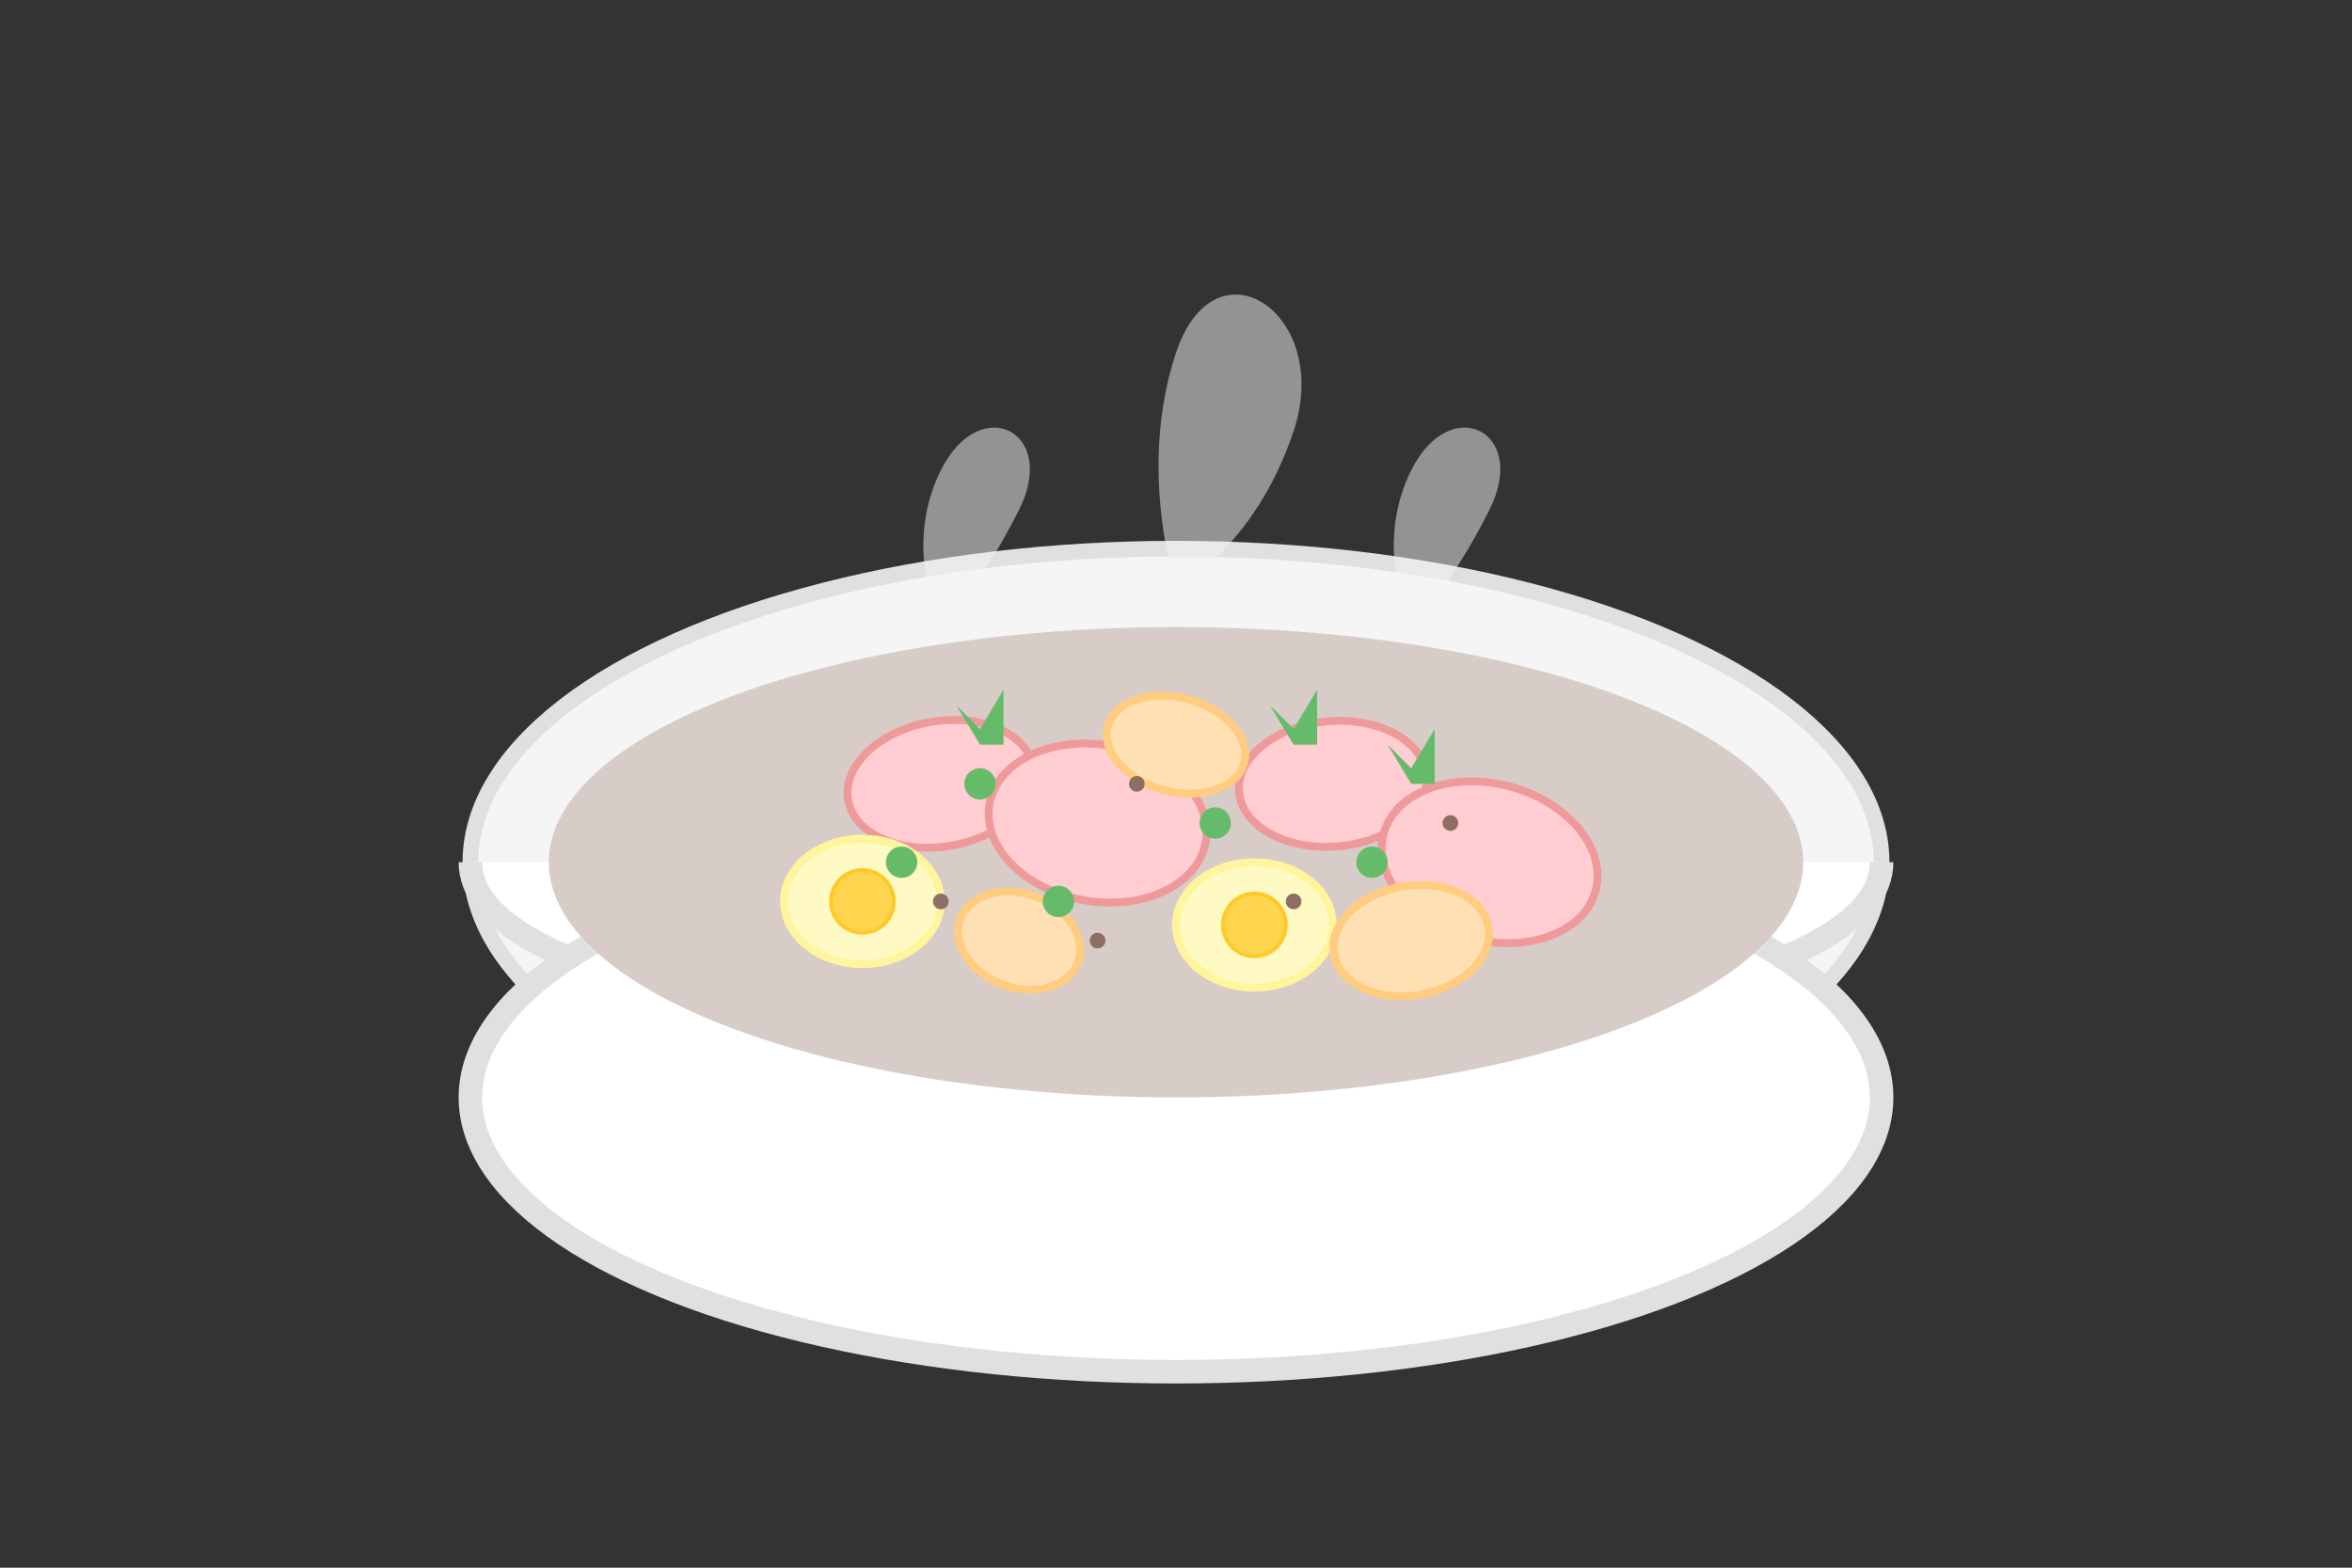
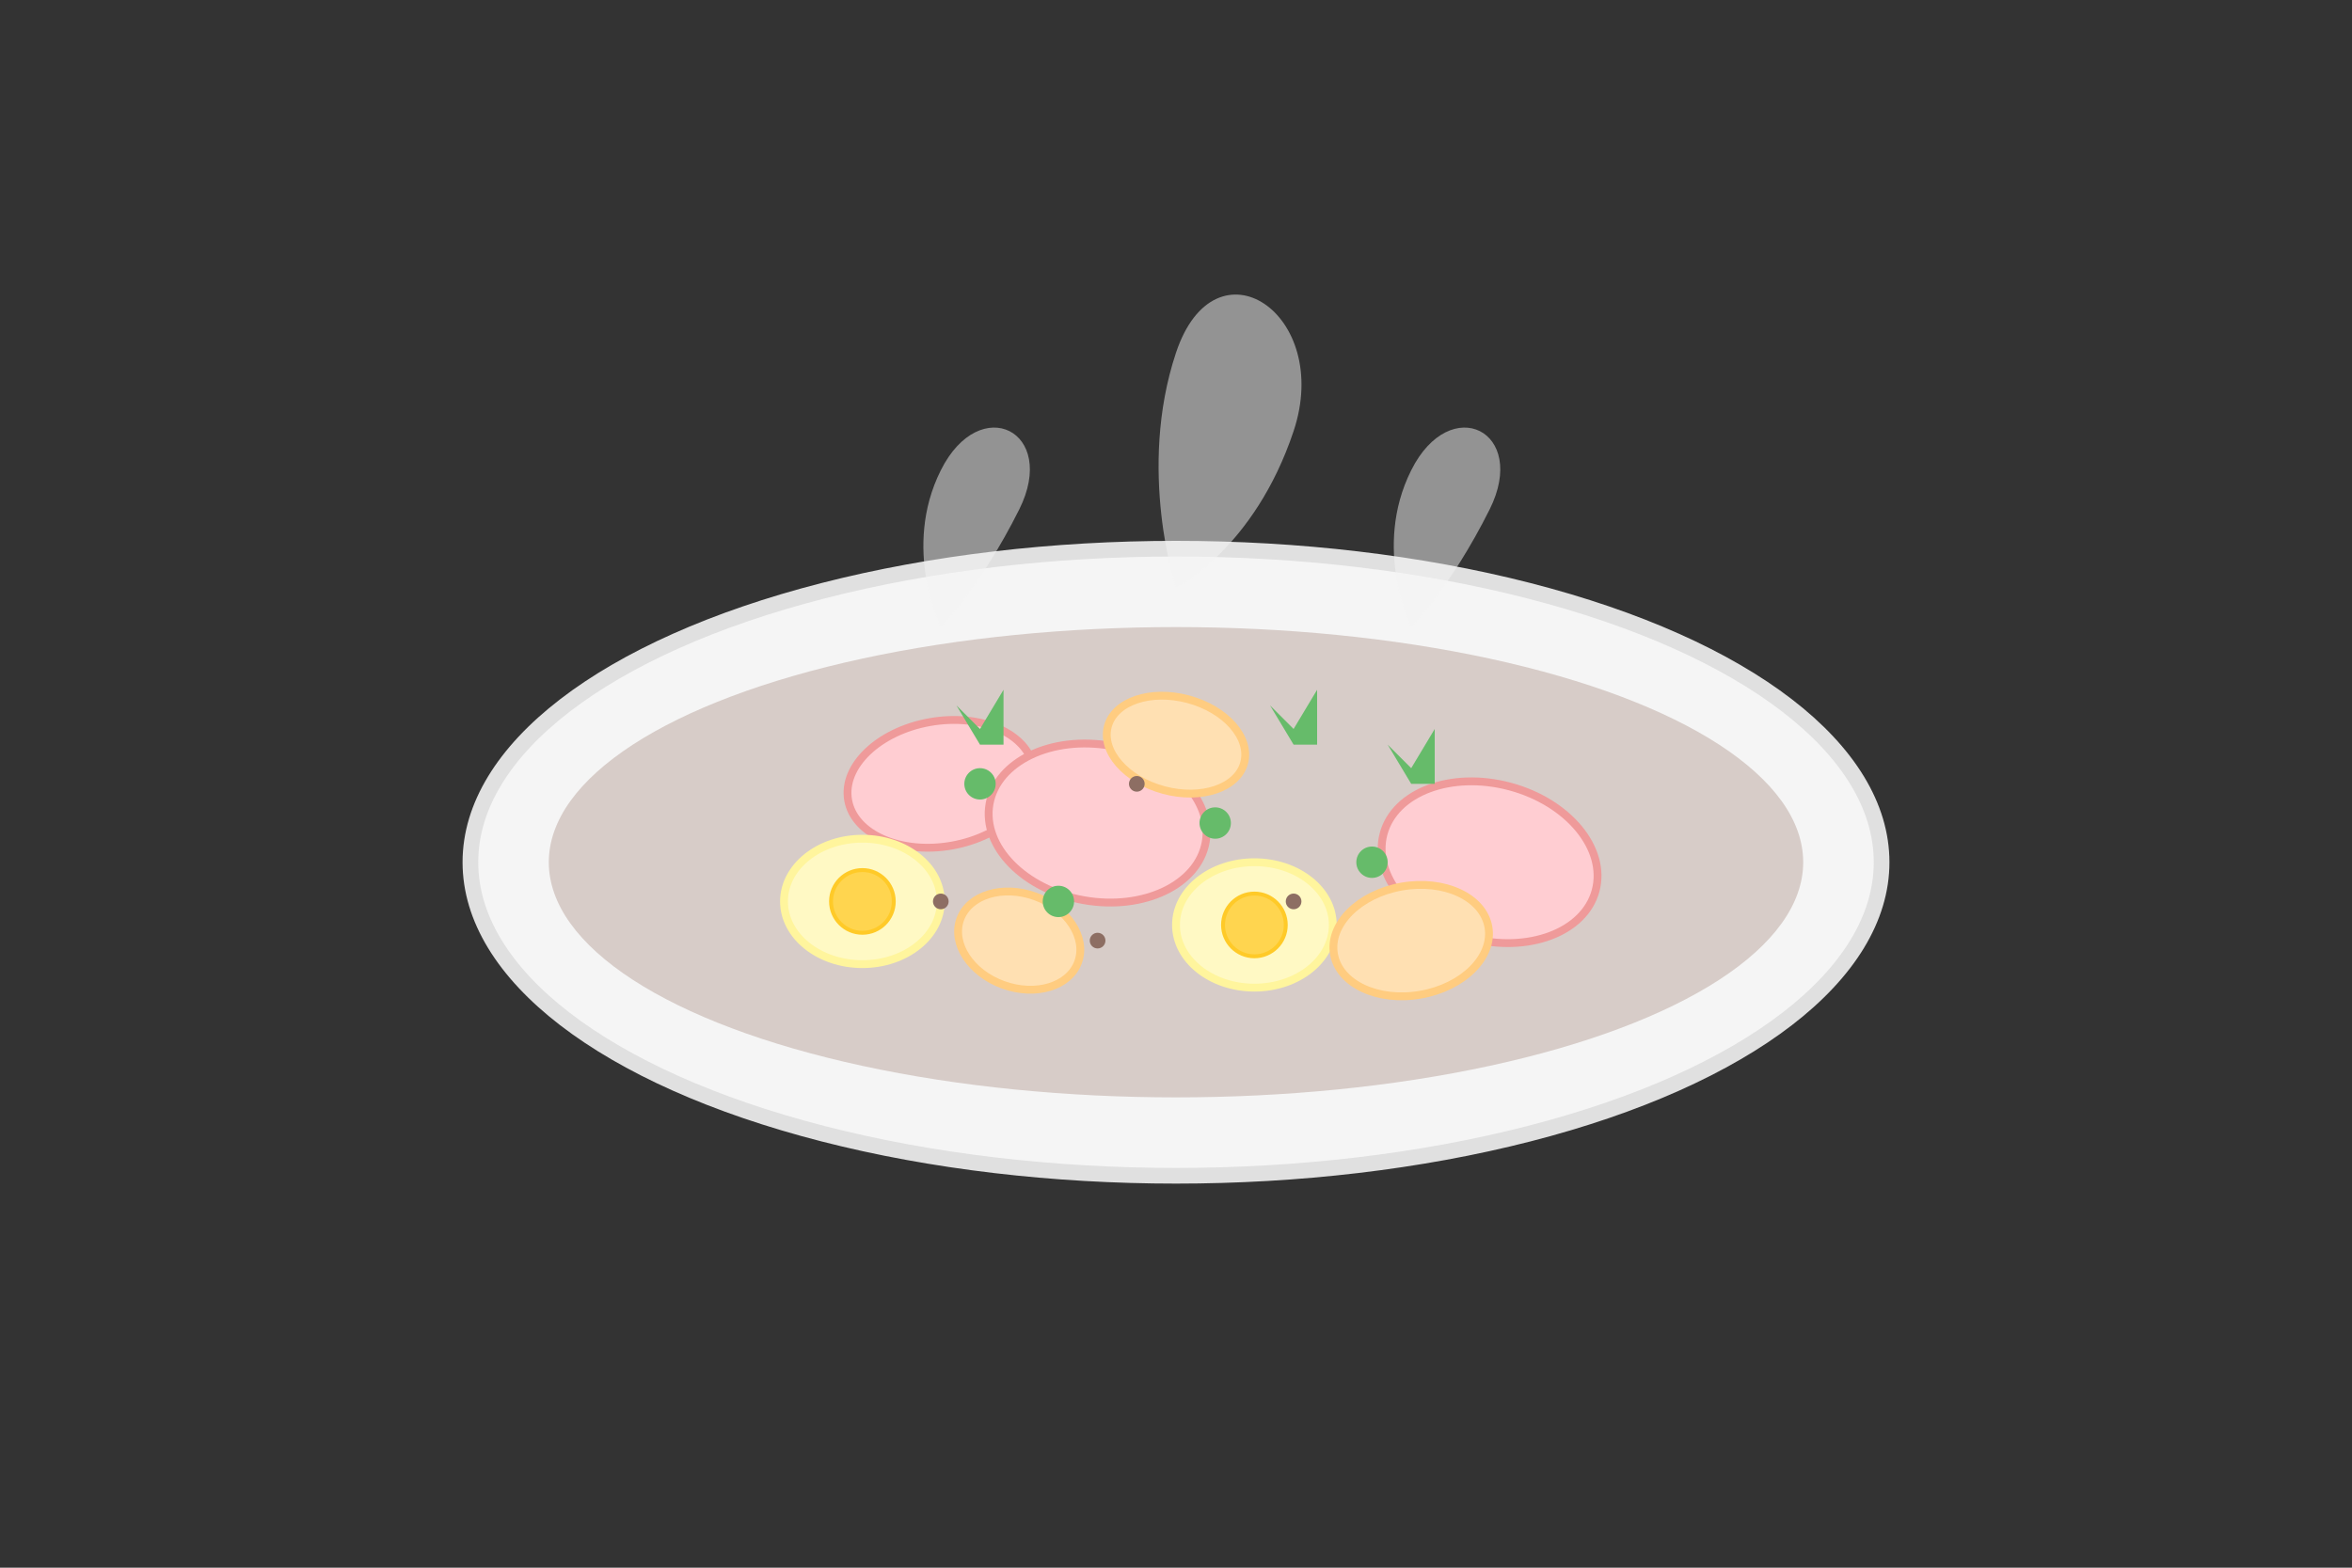
<svg xmlns="http://www.w3.org/2000/svg" width="300" height="200" viewBox="0 0 300 200">
  <rect x="0" y="0" width="300" height="200" fill="#333333" stroke="none" />
  <style>
    .bowl {fill: #ffffff; stroke: #e0e0e0; stroke-width: 3;}
    .bowl-rim {fill: #f5f5f5; stroke: #e0e0e0; stroke-width: 2;}
    .soup {fill: #d7ccc8;}
    .sausage {fill: #ffcdd2; stroke: #ef9a9a; stroke-width: 1;}
    .egg {fill: #fff9c4; stroke: #fff59d; stroke-width: 1;}
    .egg-yolk {fill: #ffd54f; stroke: #ffca28; stroke-width: 0.5;}
    .potato {fill: #ffe0b2; stroke: #ffcc80; stroke-width: 1;}
    .herb {fill: #66bb6a;}
    .spice {fill: #8d6e63;}
    .steam {fill: #f5f5f5; opacity: 0.5;}
  </style>
  <ellipse class="bowl-rim" cx="150" cy="110" rx="90" ry="40" />
-   <path class="bowl" d="M60,110 C60,140 240,140 240,110" stroke="#e0e0e0" stroke-width="3" fill="none" />
-   <ellipse class="bowl" cx="150" cy="140" rx="90" ry="35" />
  <ellipse class="soup" cx="150" cy="110" rx="80" ry="30" />
  <ellipse class="sausage" cx="120" cy="100" rx="12" ry="8" transform="rotate(-10 120 100)" />
  <ellipse class="sausage" cx="140" cy="105" rx="14" ry="10" transform="rotate(10 140 105)" />
-   <ellipse class="sausage" cx="170" cy="100" rx="12" ry="8" transform="rotate(-5 170 100)" />
  <ellipse class="sausage" cx="190" cy="110" rx="14" ry="10" transform="rotate(15 190 110)" />
  <ellipse class="egg" cx="110" cy="115" rx="10" ry="8" />
  <ellipse class="egg-yolk" cx="110" cy="115" rx="4" ry="4" />
  <ellipse class="egg" cx="160" cy="118" rx="10" ry="8" />
  <ellipse class="egg-yolk" cx="160" cy="118" rx="4" ry="4" />
  <ellipse class="potato" cx="130" cy="120" rx="8" ry="6" transform="rotate(20 130 120)" />
  <ellipse class="potato" cx="180" cy="120" rx="10" ry="7" transform="rotate(-10 180 120)" />
  <ellipse class="potato" cx="150" cy="95" rx="9" ry="6" transform="rotate(15 150 95)" />
  <circle class="herb" cx="125" cy="100" r="2" />
  <circle class="herb" cx="135" cy="115" r="2" />
  <circle class="herb" cx="155" cy="105" r="2" />
  <circle class="herb" cx="175" cy="110" r="2" />
-   <circle class="herb" cx="115" cy="110" r="2" />
  <circle class="spice" cx="145" cy="100" r="1" />
  <circle class="spice" cx="165" cy="115" r="1" />
-   <circle class="spice" cx="185" cy="105" r="1" />
  <circle class="spice" cx="120" cy="115" r="1" />
  <circle class="spice" cx="140" cy="120" r="1" />
  <path class="herb" d="M165,95 L162,90 L165,93 L168,88 L168,95" />
  <path class="herb" d="M180,100 L177,95 L180,98 L183,93 L183,100" />
  <path class="herb" d="M125,95 L122,90 L125,93 L128,88 L128,95" />
  <path class="steam" d="M120,80 C120,80 115,70 120,60 C125,50 135,55 130,65 C125,75 120,80 120,80 Z" />
  <path class="steam" d="M150,75 C150,75 145,60 150,45 C155,30 170,40 165,55 C160,70 150,75 150,75 Z" />
  <path class="steam" d="M180,80 C180,80 175,70 180,60 C185,50 195,55 190,65 C185,75 180,80 180,80 Z" />
</svg>